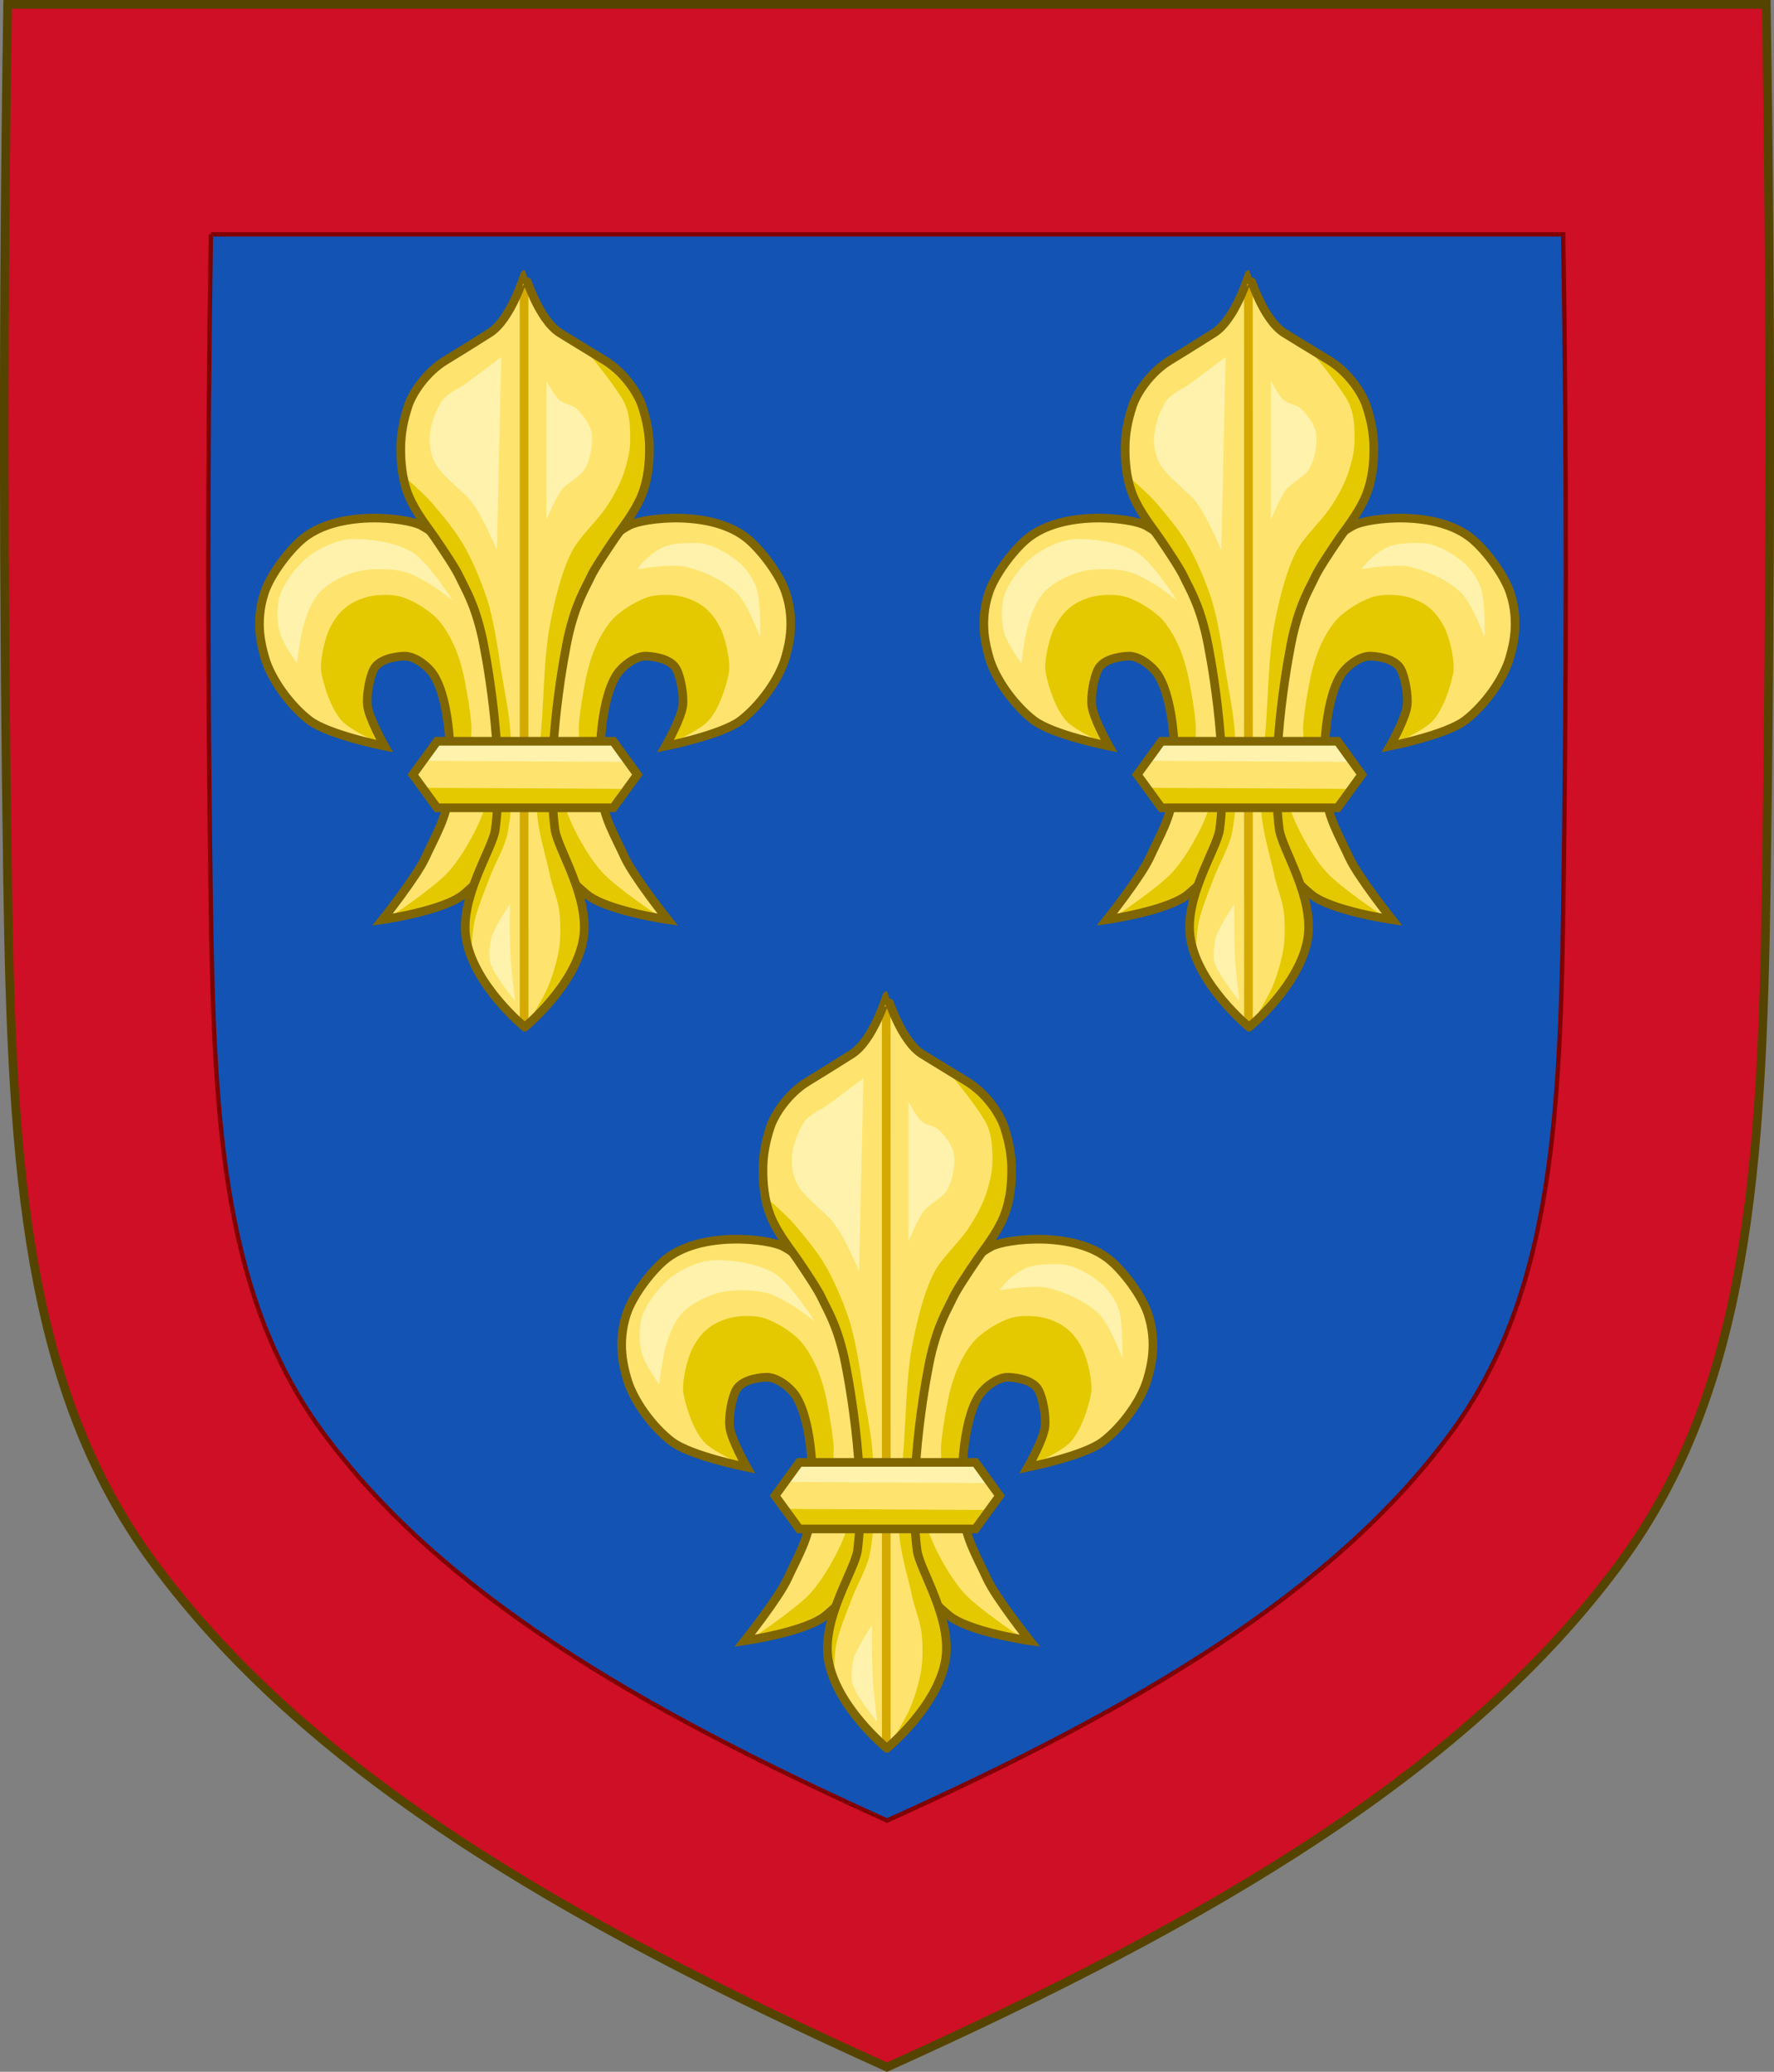
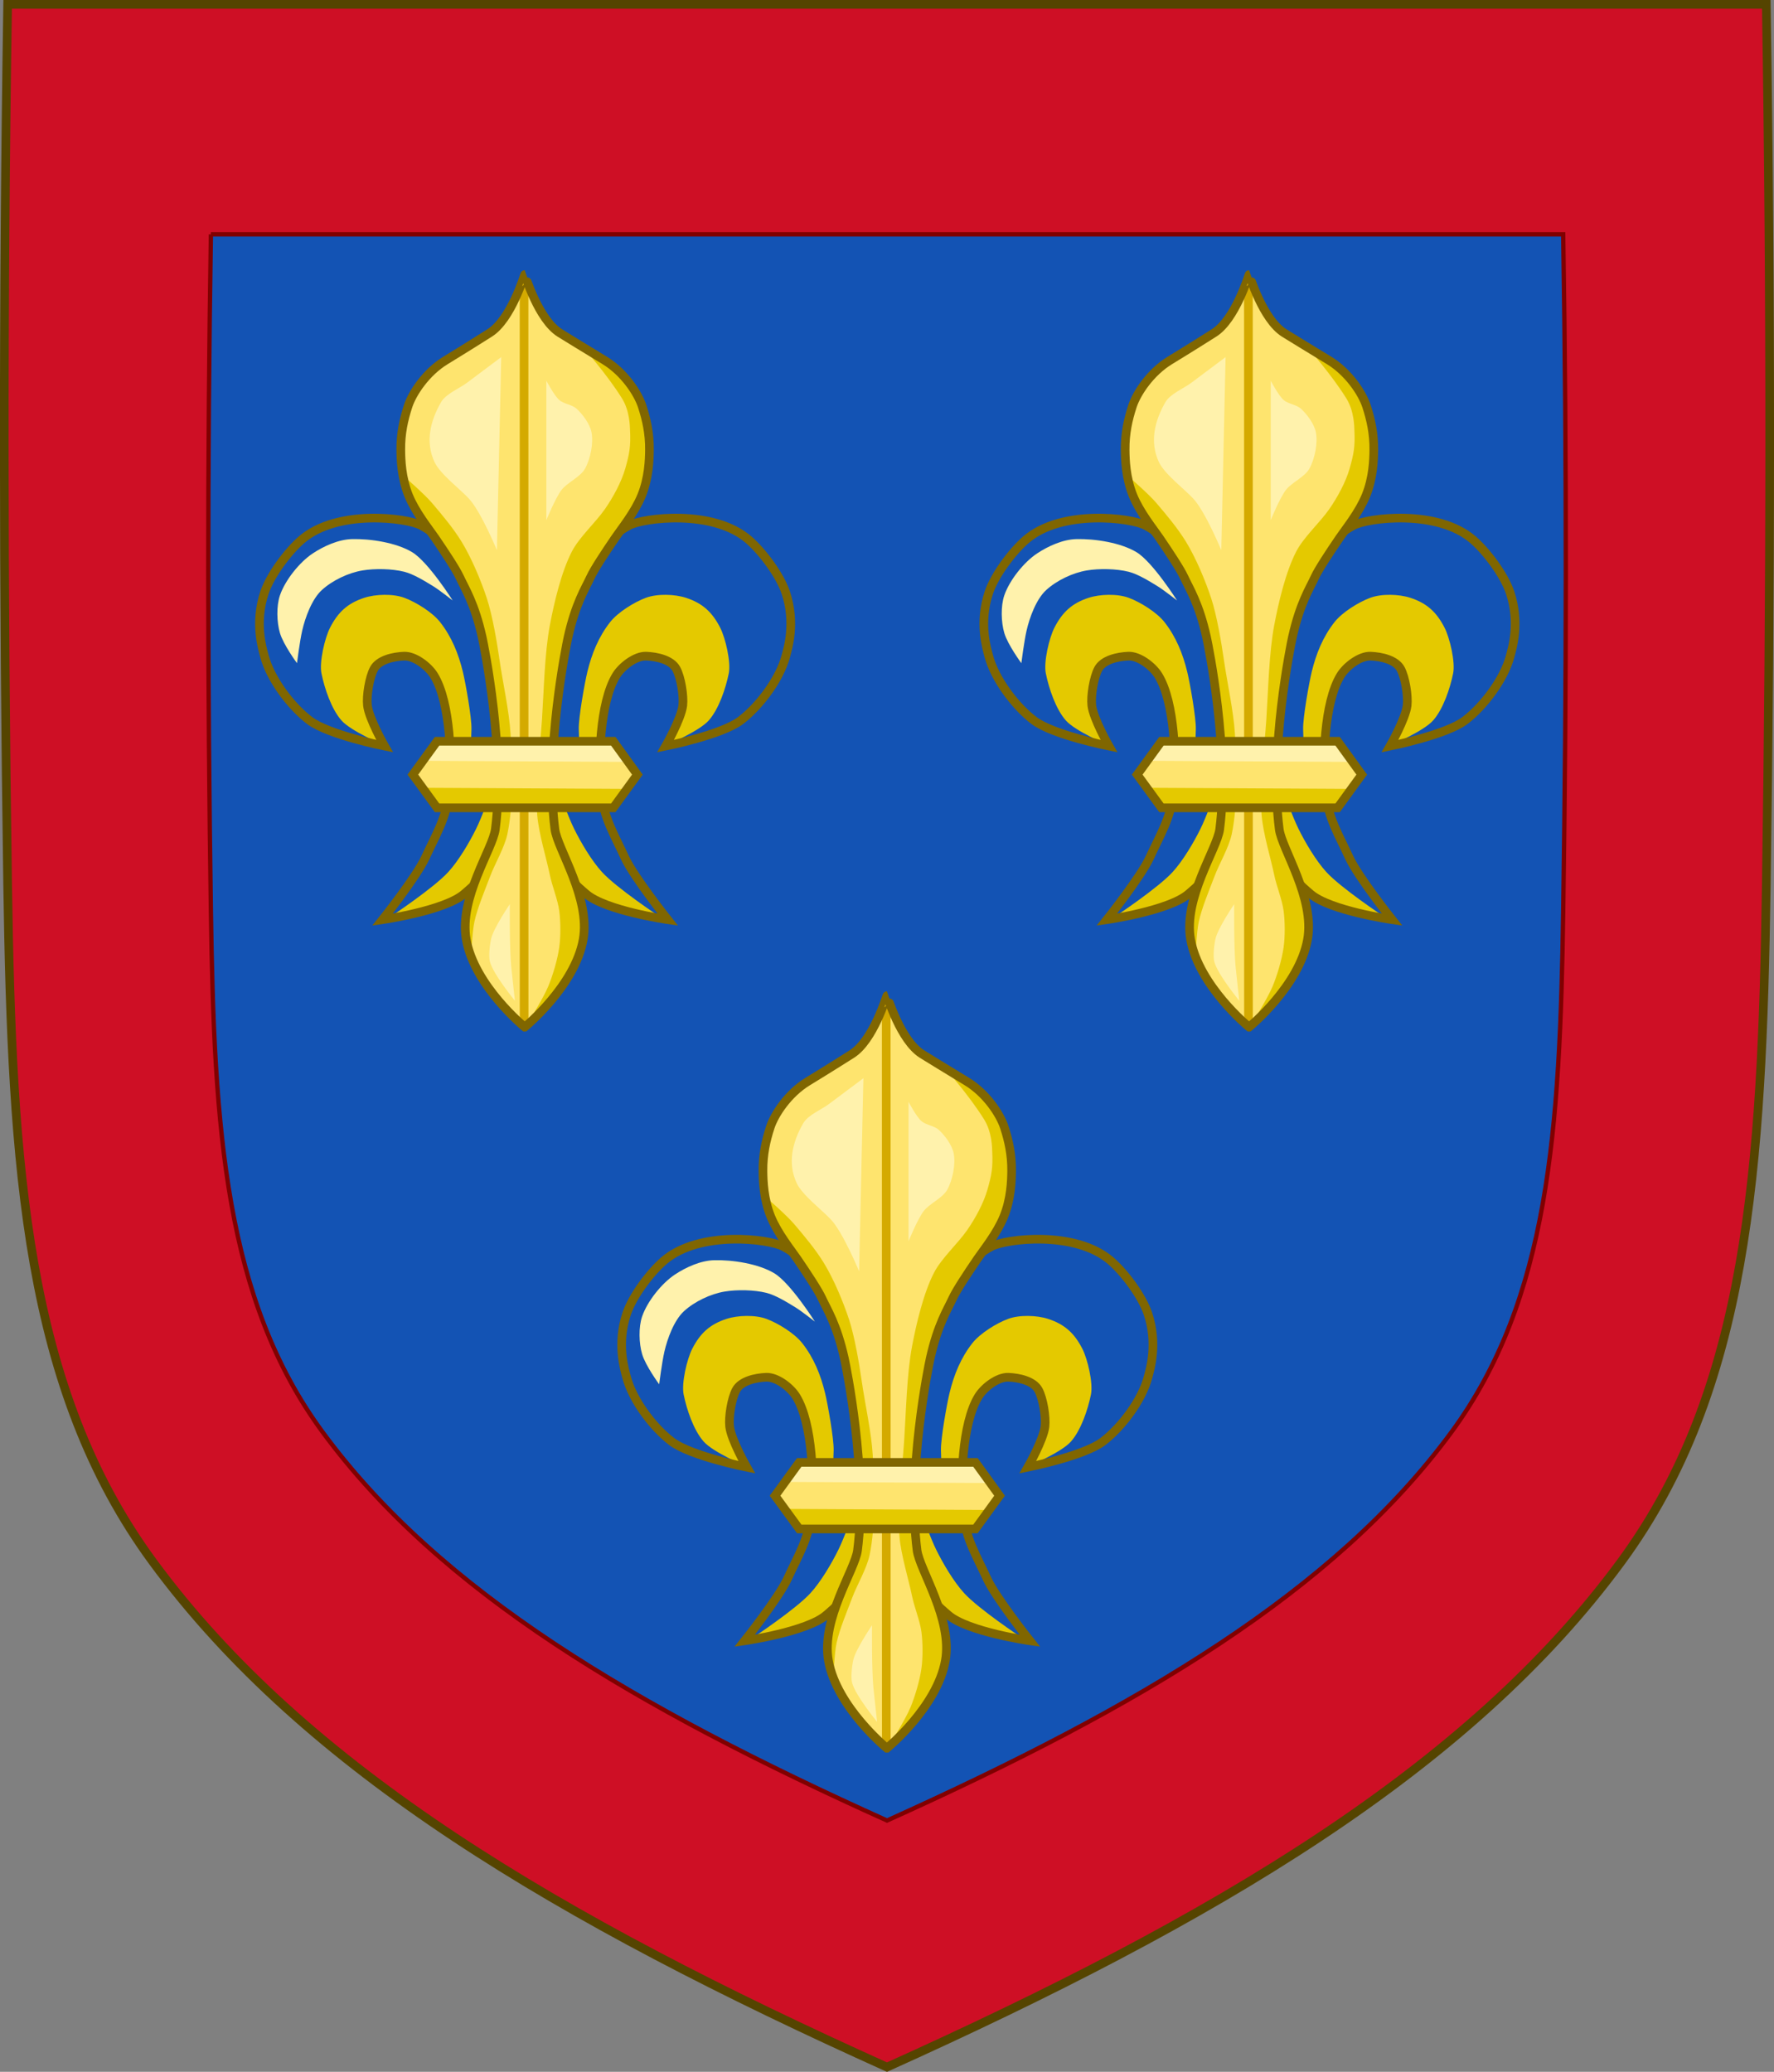
<svg xmlns="http://www.w3.org/2000/svg" xmlns:xlink="http://www.w3.org/1999/xlink" version="1.1" width="409.629" height="478.406" id="svg3240">
  <rect width="100%" height="100%" fill="#808080" stroke="none" />
  <defs id="defs3242" />
  <g transform="translate(-92.529,-25.312)" id="layer1">
    <path d="m 94.298,26.317 c -1.076,67.808 -1.012,135.625 0,203.431 0.975,65.329 4.234,116.31 33.501,156.172 35.255,48.019 93.988,82.671 169.54,116.716 75.551,-34.045 134.285,-68.698 169.54,-116.716 29.267,-39.863 32.526,-90.843 33.501,-156.172 1.012,-67.806 1.076,-135.623 0,-203.431 z" id="path7014-6-7-28-3-7-9" style="display:inline;fill:#1353b4;fill-opacity:1;stroke:none;font-variant-east_asian:normal;opacity:1;vector-effect:none;stroke-width:1;stroke-linecap:butt;stroke-linejoin:miter;stroke-miterlimit:4;stroke-dasharray:none;stroke-dashoffset:0;stroke-opacity:1" />
    <path id="path7014-6-7-7-5" d="m 94.312,26.399 c -1.076,67.808 -1.012,135.626 0,203.432 0.975,65.329 4.235,116.309 33.502,156.172 35.255,48.019 93.988,82.672 169.539,116.717 75.551,-34.045 134.284,-68.698 169.539,-116.717 29.267,-39.863 32.527,-90.843 33.502,-156.172 1.012,-67.806 1.076,-135.624 0,-203.432 z m 46.912,53.027 h 312.258 c 0.827,52.141 0.778,104.288 0,156.428 -0.75,50.235 -3.257,89.435 -25.762,120.088 -27.109,36.924 -72.272,63.571 -130.367,89.75 -58.095,-26.179 -103.258,-52.826 -130.367,-89.75 -22.505,-30.652 -25.012,-69.853 -25.762,-120.088 -0.778,-52.139 -0.827,-104.287 0,-156.428 z" style="display:inline;opacity:1;vector-effect:none;fill:#ce0f25;fill-opacity:1;stroke:#800000;stroke-width:1;stroke-linecap:butt;stroke-linejoin:miter;stroke-miterlimit:4;stroke-dasharray:none;stroke-dashoffset:0;stroke-opacity:1;marker:none;font-variant-east_asian:normal" />
    <path d="m 94.298,26.317 c -1.076,67.808 -1.012,135.625 0,203.431 0.975,65.329 4.234,116.31 33.501,156.172 35.255,48.019 93.988,82.671 169.54,116.716 75.551,-34.045 134.285,-68.698 169.54,-116.716 29.267,-39.863 32.526,-90.843 33.501,-156.172 1.012,-67.806 1.076,-135.623 0,-203.431 z" id="path12506" style="display:inline;fill:none;stroke:#554400;stroke-width:2;stroke-miterlimit:4;stroke-dasharray:none" />
    <g style="stroke-width:1.069" transform="matrix(0.935,0,0,0.935,122.069,185.91)" id="g5735">
      <use style="stroke-width:1.069" height="100%" width="100%" transform="matrix(-1,0,0,1,375.066,0)" id="use5794" xlink:href="#g5792" y="0" x="0" />
      <g style="stroke-width:1.069" id="g5792">
-         <path style="display:inline;opacity:1;vector-effect:none;fill:#fee46e;fill-opacity:1;stroke:none;stroke-width:0.733;stroke-linecap:butt;stroke-linejoin:miter;stroke-miterlimit:4;stroke-dasharray:none;stroke-dashoffset:0;stroke-opacity:1" id="path11823" d="m 206.327,202.233 c -0.828,-7.775 -0.387,-22.439 3.71,-29.102 1.385,-2.252 4.777,-4.873 7.421,-4.762 2.606,0.11 6.192,0.879 7.421,3.175 1.127,2.105 1.859,6.624 1.59,8.995 -0.373,3.294 -4.241,10.053 -4.241,10.053 0,0 13.861,-2.777 18.553,-6.349 4.642,-3.535 9.652,-10.236 11.132,-15.874 0.508,-1.934 2.489,-8.19 -0.013,-15.693 -1.452,-4.355 -5.822,-10.184 -9.203,-13.089 -8.829,-7.586 -25.974,-5.38 -29.48,-3.495 -4.637,2.494 -10.288,7.797 -12.192,12.699 -1.478,3.805 -4.55,15.037 -5.301,19.048 -1.532,8.187 -1.977,11.276 -2.65,19.578 -0.462,5.698 -1.736,10.814 -0.53,16.403 0.65,3.011 1.461,9.921 3.224,14.471 1.772,4.575 4.5,6.787 6.848,8.81 4.797,4.134 20.143,6.349 20.143,6.349 0,0 -8.432,-10.617 -10.602,-15.345 -2.577,-5.613 -5.177,-9.734 -5.831,-15.874 z" />
        <path d="m 220.583,232.581 -4.043,-0.064 -12.95,-4.063 -15.539,-13.665 4.169,-24.444 c 0,0 4.492,14.74 7.403,20.64 1.689,3.424 4.316,7.882 6.893,10.702 3.602,3.944 14.067,10.893 14.067,10.893 z" id="path6917-9-7-7-1-2-7-0" style="fill:#e4c900;fill-opacity:1;fill-rule:evenodd;stroke:none;stroke-width:1.458" />
        <path d="m 222.657,190.231 c 0,0 7.883,-3.319 10.232,-5.987 2.504,-2.845 4.183,-7.911 4.94,-11.622 0.569,-2.796 -0.82,-8.728 -2.117,-11.27 -1.96,-3.842 -4.36,-6.063 -8.468,-7.396 -2.818,-0.915 -7.101,-1.032 -9.879,0 -2.884,1.071 -6.919,3.572 -8.821,5.987 -2.867,3.641 -4.556,7.825 -5.645,12.327 -0.671,2.773 -2.176,11.235 -2.117,14.088 0.053,2.537 0.353,10.566 0.353,10.566 l 5.292,8.805 0.132,-0.401 -0.395,-14.601 v -6.117 l 2.767,-9.471 4.546,-6.117 5.337,-0.789 5.139,2.565 2.174,5.525 -0.395,6.709 -3.076,7.201 z" id="path6919-8-8-2-1-2-1-21" style="display:inline;fill:#e4c900;fill-opacity:1;fill-rule:evenodd;stroke:none;stroke-width:1.458" />
        <path d="m 206.327,202.233 c -0.828,-7.775 -0.387,-22.439 3.71,-29.102 1.385,-2.252 4.777,-4.873 7.421,-4.762 2.606,0.11 6.192,0.879 7.421,3.175 1.127,2.105 1.859,6.624 1.59,8.995 -0.373,3.294 -4.241,10.053 -4.241,10.053 0,0 13.861,-2.777 18.553,-6.349 4.642,-3.535 9.652,-10.236 11.132,-15.874 0.508,-1.934 2.489,-8.19 -0.013,-15.693 -1.452,-4.355 -5.822,-10.184 -9.203,-13.089 -8.829,-7.586 -25.974,-5.38 -29.48,-3.495 -4.637,2.494 -10.288,7.797 -12.192,12.699 -1.478,3.805 -4.55,15.037 -5.301,19.048 -1.532,8.187 -1.977,11.276 -2.65,19.578 -0.462,5.698 -1.736,10.814 -0.53,16.403 0.65,3.011 1.461,9.921 3.224,14.471 1.772,4.575 4.5,6.787 6.848,8.81 4.797,4.134 20.143,6.349 20.143,6.349 0,0 -8.432,-10.617 -10.602,-15.345 -2.577,-5.613 -5.177,-9.734 -5.831,-15.874 z" id="path6927-4-1-2-0-0-7-6" style="display:inline;fill:none;stroke:#806600;stroke-width:2.138;stroke-linecap:butt;stroke-linejoin:miter;stroke-miterlimit:4;stroke-dasharray:none;stroke-opacity:1" />
      </g>
      <path style="fill:#fff2ac;fill-opacity:1;fill-rule:evenodd;stroke:none;stroke-width:1.458" id="path6929-8-5-60-8-0-23-5" d="m 131.193,170.107 c 0,0 0.686,-5.423 1.293,-8.064 0.746,-3.248 2.388,-7.746 4.847,-9.999 2.599,-2.382 6.538,-4.253 10.017,-4.838 3.06,-0.515 7.331,-0.436 10.34,0.323 2.312,0.583 5.074,2.308 7.109,3.548 1.539,0.938 4.847,3.548 4.847,3.548 0,0 -6.013,-9.518 -10.017,-11.935 -3.905,-2.357 -10.302,-3.344 -14.864,-3.226 -3.315,0.086 -6.933,1.715 -9.694,3.548 -3.278,2.176 -6.797,6.606 -8.078,10.322 -0.915,2.653 -0.803,6.665 0,9.354 0.86,2.881 4.201,7.419 4.201,7.419 z" />
-       <path style="fill:#fff2ac;fill-opacity:1;fill-rule:evenodd;stroke:none;stroke-width:1.458" id="path6931-5-3-3-5-8-98-1" d="m 215.209,146.883 c 0,0 8.21,-1.352 11.633,-0.645 4.245,0.877 9.825,3.427 12.925,6.451 2.668,2.602 5.816,10.967 5.816,10.967 0,0 0.261,-8.779 -0.969,-12.257 -0.743,-2.101 -2.5,-4.686 -4.201,-6.129 -2.61,-2.215 -6.915,-4.79 -10.34,-4.838 -1.799,-0.025 -5.917,-0.117 -8.356,0.998 -4.154,1.898 -6.508,5.453 -6.508,5.453 z" />
      <g style="stroke-width:0.509;stroke-miterlimit:4;stroke-dasharray:none" id="g6935-8-5-9-3-1-8-9" transform="matrix(1.443,0,0,1.441,-548.644,-970.37)">
        <path style="display:inline;fill:#fee46e;fill-opacity:1;fill-rule:evenodd;stroke:none;stroke-width:0.509" id="path6937-3-4-49-7-7-07-9" d="m 510,854 c 0,0 8.581,-7.038 10,-15 1.277,-7.162 -4.41,-15.552 -4.841,-18.925 -1.724,-13.492 1.929,-31.467 2.259,-32.936 1.308,-5.836 2.954,-8.333 3.83,-10.244 0.631,-1.376 2.433,-4.111 4.236,-6.763 1.034,-1.522 3.338,-4.355 4.511,-7.237 1.244,-3.054 1.329,-6.163 1.347,-7.823 0.031,-2.826 -0.503,-5.231 -1.253,-7.532 -0.713,-2.188 -3.037,-5.768 -6.404,-7.826 -3.63,-2.218 -6.565,-4.002 -7.682,-4.708 C 512.314,732.673 510.044,725 510,725 c -0.043,0 -2.314,7.673 -6.003,10.006 -1.117,0.706 -3.918,2.49 -7.548,4.708 -3.367,2.058 -5.691,5.638 -6.404,7.826 -0.75,2.301 -1.284,4.706 -1.253,7.532 0.018,1.66 0.103,4.769 1.347,7.823 1.173,2.882 3.477,5.715 4.511,7.237 1.802,2.652 3.605,5.388 4.236,6.763 0.876,1.911 2.522,4.408 3.83,10.244 0.329,1.469 3.982,19.444 2.259,32.936 C 504.544,823.448 498.723,831.838 500,839 c 1.419,7.962 10,15 10,15 z" />
        <path style="fill:none;stroke:#d4aa00;stroke-width:1.483;stroke-linecap:butt;stroke-linejoin:miter;stroke-miterlimit:4;stroke-dasharray:none;stroke-opacity:1" id="path6939-0-3-6-9-6-5-7" d="M 510,854 509.989,726.045" />
      </g>
      <path style="fill:#e4c900;fill-opacity:1;fill-rule:evenodd;stroke:none;stroke-width:1.458" id="path6941-6-6-5-6-7-2-9" d="m 187.813,259.608 10.098,-11.242 3.884,-7.366 -0.777,-10.079 -2.719,-10.467 -4.272,-9.304 v -15.119 l 1.553,-15.119 1.942,-16.67 4.272,-13.181 6.991,-9.692 5.825,-10.079 2.33,-5.427 1.165,-9.692 -1.553,-9.304 -4.917,-7.865 -9.452,-6.478 c 0,0 5.6,6.285 9.274,12.195 1.972,3.173 1.948,7.067 1.989,7.963 0.174,3.834 -0.118,5.611 -1.165,9.304 -0.969,3.416 -3.022,7.162 -5.049,10.079 -2.271,3.269 -6.332,6.93 -8.156,10.467 -2.614,5.071 -4.379,12.616 -5.437,18.22 -1.299,6.881 -1.478,16.273 -1.942,23.26 -0.47,7.087 -1.728,16.567 -1.165,23.648 0.358,4.502 2.309,10.815 3.107,14.731 0.552,2.709 1.978,6.174 2.33,8.916 0.341,2.653 0.365,6.266 0,8.916 -0.412,2.991 -1.564,6.901 -2.719,9.692 -1.275,3.08 -5.437,9.692 -5.437,9.692 z" />
      <path style="fill:#e4c900;fill-opacity:1;fill-rule:evenodd;stroke:none;stroke-width:1.458" id="path6943-2-5-1-3-1-58-0" d="m 174.22,242.55 c 0,0 0.237,-6.017 0.777,-8.529 0.75,-3.488 2.626,-7.903 3.884,-11.242 1.195,-3.174 3.567,-7.15 4.272,-10.467 1.548,-7.285 1.211,-17.376 0.777,-24.811 -0.323,-5.517 -1.94,-12.749 -2.719,-18.22 -0.612,-4.299 -1.756,-10.992 -3.107,-15.119 -1.441,-4.402 -3.801,-10.023 -6.214,-13.979 -2.05,-3.362 -4.826,-6.669 -7.379,-9.668 -1.974,-2.32 -7.379,-6.978 -7.379,-6.978 l 0.751,0.283 0.891,4.152 3.565,5.932 3.565,6.525 5.942,9.194 3.863,9.787 2.08,10.381 1.783,14.236 0.891,14.236 v 13.346 l -3.268,6.821 -3.863,10.381 -1.189,8.601 z" />
      <path style="display:inline;fill:none;stroke:#806600;stroke-width:2.138;stroke-linecap:butt;stroke-linejoin:miter;stroke-miterlimit:4;stroke-dasharray:none;stroke-opacity:1" id="path6945-2-9-3-1-4-7-6" d="m 187.437,259.983 c 0,0 12.385,-10.139 14.433,-21.61 1.843,-10.319 -6.365,-22.405 -6.987,-27.265 -2.488,-19.438 2.785,-45.334 3.26,-47.45 1.888,-8.408 4.263,-12.005 5.528,-14.759 0.911,-1.982 3.512,-5.923 6.113,-9.744 1.493,-2.192 4.817,-6.274 6.511,-10.426 1.795,-4.4 1.918,-8.879 1.944,-11.271 0.044,-4.072 -0.726,-7.536 -1.809,-10.852 -1.029,-3.152 -4.383,-8.31 -9.242,-11.274 -5.239,-3.196 -9.475,-5.765 -11.087,-6.783 -5.324,-3.361 -8.601,-14.416 -8.664,-14.416 -0.063,0 -3.34,11.055 -8.664,14.416 -1.612,1.018 -5.654,3.587 -10.893,6.783 -4.86,2.965 -8.213,8.123 -9.242,11.274 -1.083,3.316 -1.853,6.779 -1.809,10.852 0.026,2.391 0.149,6.87 1.944,11.271 1.694,4.152 5.018,8.234 6.511,10.426 2.601,3.821 5.203,7.762 6.113,9.744 1.265,2.753 3.641,6.351 5.528,14.759 0.475,2.117 5.748,28.012 3.26,47.45 -0.622,4.86 -9.023,16.946 -7.181,27.265 2.048,11.471 14.433,21.61 14.433,21.61 z" />
      <path style="fill:#fff2ac;fill-opacity:1;fill-rule:evenodd;stroke:none;stroke-width:1.458" id="path6947-5-5-2-5-8-44-5" d="m 180.571,142.2 1.062,-47.682 c 0,0 -5.944,4.45 -8.492,6.358 -1.911,1.43 -5.178,2.702 -6.369,4.768 -2.719,4.716 -3.913,9.911 -1.592,14.834 1.372,2.912 6.303,6.644 8.492,9.007 2.951,3.185 6.9,12.715 6.9,12.715 z" />
      <path style="fill:#fff2ac;fill-opacity:1;fill-rule:evenodd;stroke:none;stroke-width:1.458" id="path6949-2-4-6-8-1-17-17" d="m 192.778,134.782 v -34.437 c 0,0 1.893,3.63 3.184,4.768 1.068,0.941 3.188,1.167 4.246,2.119 1.542,1.388 3.311,3.795 3.715,5.828 0.535,2.691 -0.265,6.604 -1.592,9.007 -1.143,2.069 -4.409,3.415 -5.838,5.298 -1.505,1.983 -3.715,7.417 -3.715,7.417 z" />
      <path style="fill:#fff2ac;fill-opacity:1;fill-rule:evenodd;stroke:none;stroke-width:1.458" id="path6951-2-9-9-0-8-84-9" d="m 184.097,244.98 c -0.444,-4.591 -0.342,-15.364 -0.342,-15.364 0,0 -3.925,5.795 -4.582,8.416 -0.348,1.388 -0.695,4.389 -0.336,5.773 0.822,3.168 6.18,9.67 6.18,9.67 0,0 -0.717,-6.385 -0.921,-8.496 z" />
      <g style="stroke-width:1.069" id="g5772">
        <path d="m 215.26,197.627 -5.957,-8.238 h -43.515 l -5.98,8.238 5.98,8.201 h 43.515 z" id="path6959-5-5-39-4-1-4-59" style="display:inline;fill:#fee46e;fill-opacity:1;fill-rule:evenodd;stroke:none;stroke-width:0.733;stroke-miterlimit:4;stroke-dasharray:none" />
        <path style="fill:#fff2ac;fill-opacity:1;fill-rule:evenodd;stroke:none;stroke-width:0.733;stroke-miterlimit:4;stroke-dasharray:none" id="path6967-0-8-1-0-1-7-8" d="m 163.067,194.218 49.355,0.266 -3.646,-5.149 -43.13,-0.089 -2.579,4.971 z" />
        <path style="display:inline;fill:#e4c900;fill-opacity:1;fill-rule:evenodd;stroke:none;stroke-width:0.733;stroke-miterlimit:4;stroke-dasharray:none" id="path6969-1-8-2-5-0-30-7" d="m 212.217,201.15 -49.355,-0.266 3.646,5.149 43.13,0.089 2.579,-4.971 z" />
        <path style="display:inline;fill:none;stroke:#806600;stroke-width:2.138;stroke-linecap:butt;stroke-linejoin:miter;stroke-miterlimit:4;stroke-dasharray:none;stroke-opacity:1" id="path6971-8-3-6-5-4-0-4" d="m 215.259,197.627 -5.957,-8.238 h -43.515 l -5.98,8.238 5.98,8.201 h 43.515 z" />
      </g>
    </g>
    <use style="stroke-width:1.069" height="100%" width="100%" transform="translate(83.63,-166.512)" id="use5737" xlink:href="#g5735" y="0" x="0" />
    <use style="stroke-width:1.069" transform="translate(-83.63,-166.512)" x="0" y="0" xlink:href="#g5735" id="use5739" width="100%" height="100%" />
  </g>
</svg>